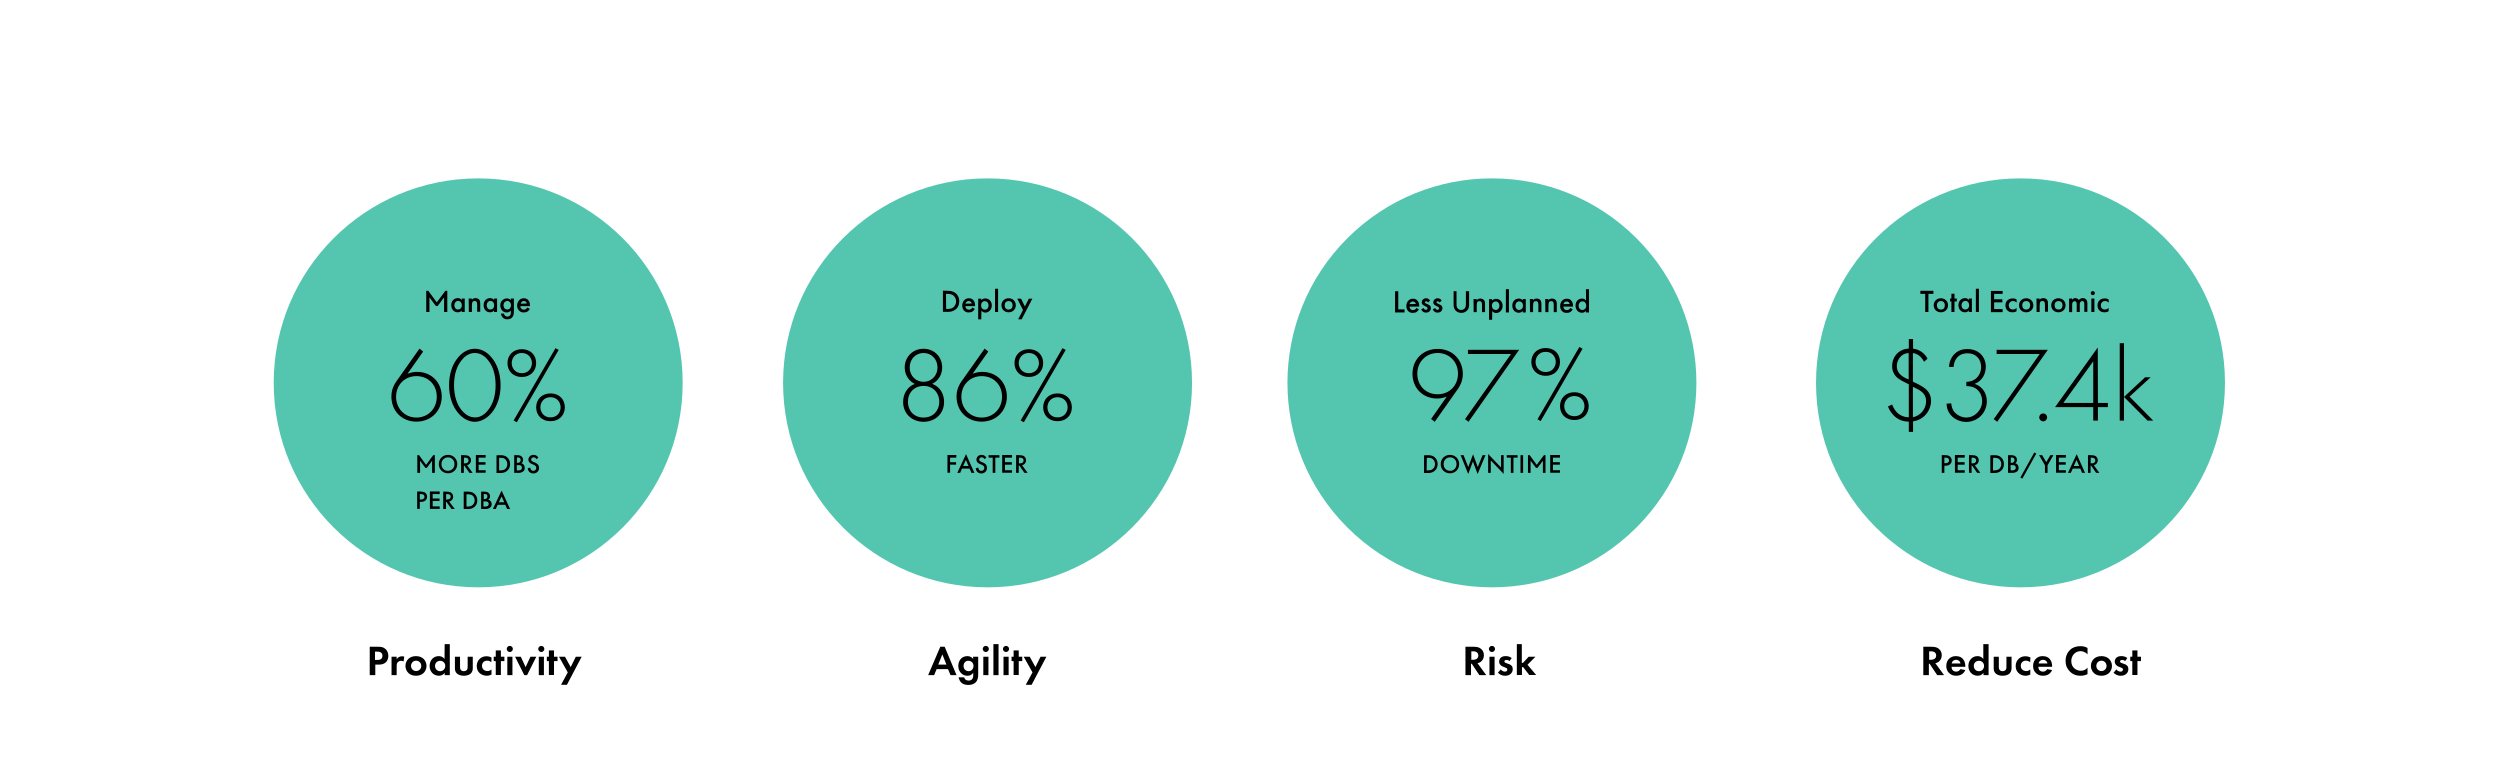
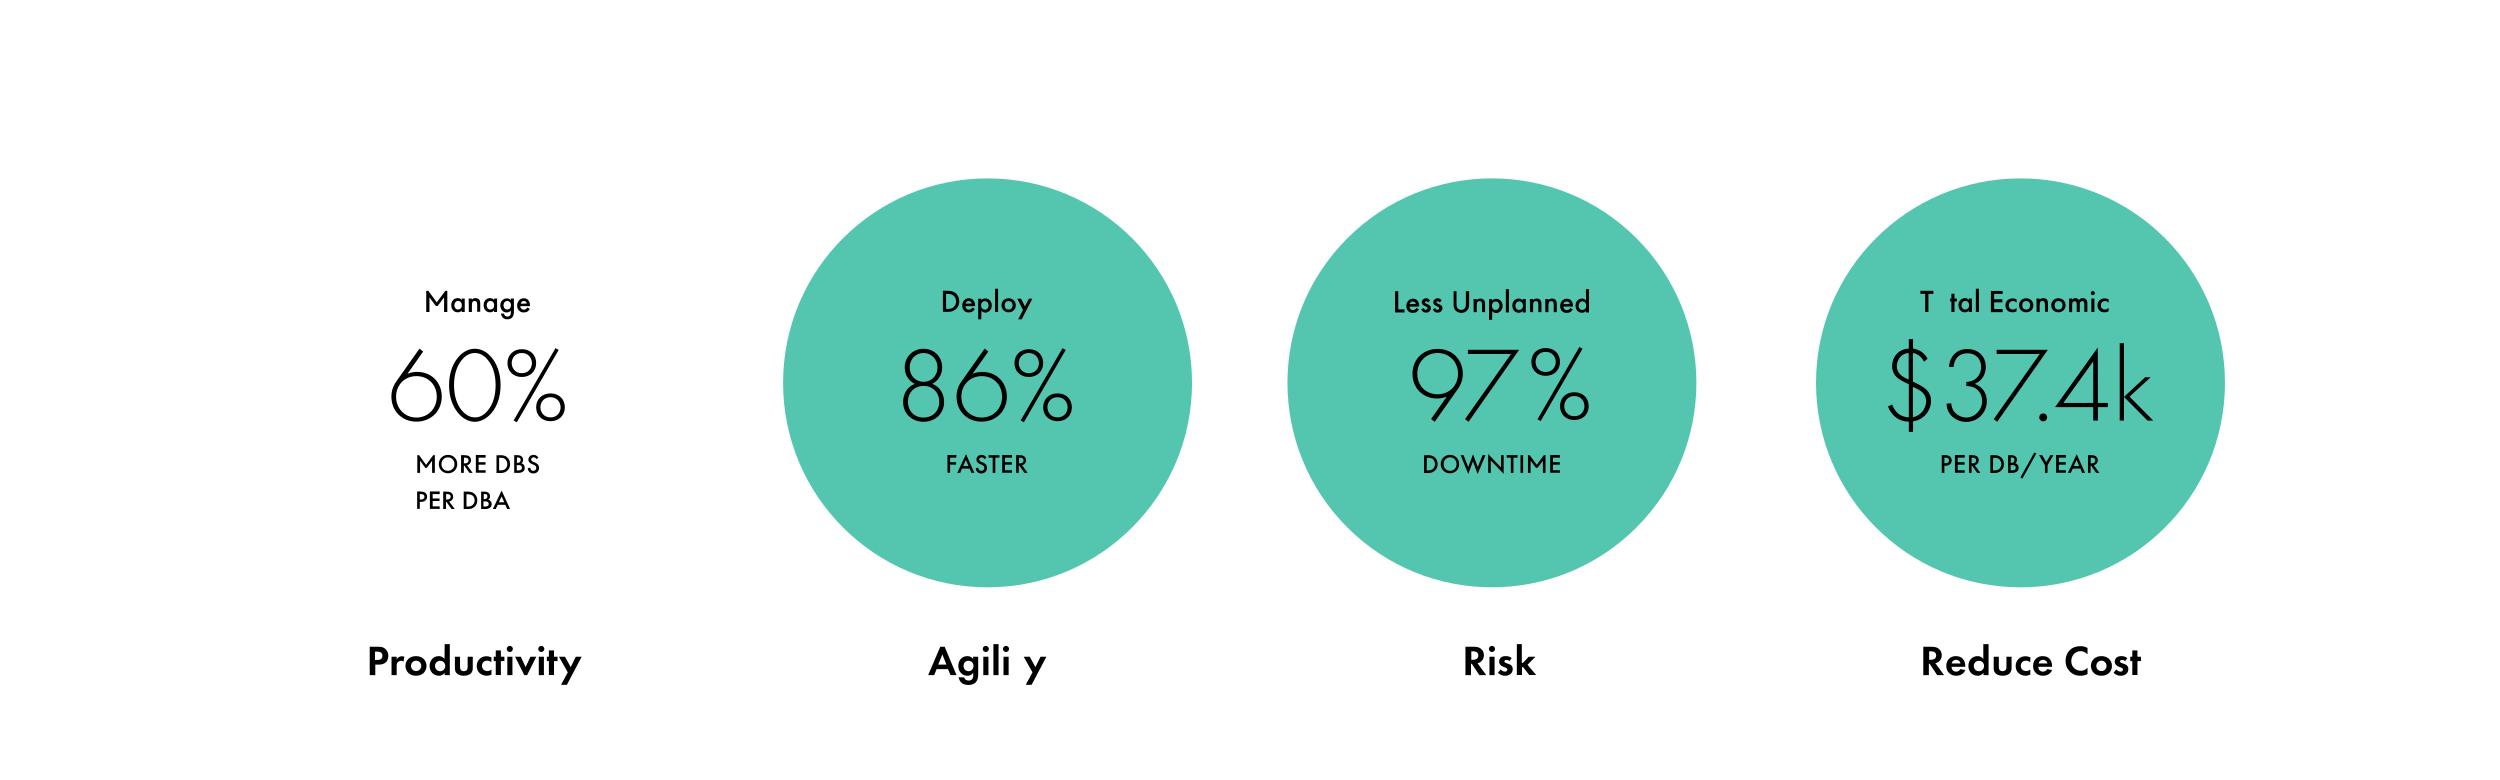
<svg xmlns="http://www.w3.org/2000/svg" width="1708" height="533" viewBox="0 0 1708 533" fill="none">
-   <path d="M326.7 401.268C403.854 401.268 466.4 338.722 466.4 261.568C466.4 184.414 403.854 121.868 326.7 121.868C249.546 121.868 187 184.414 187 261.568C187 338.722 249.546 401.268 326.7 401.268Z" fill="#54C6B0" />
  <path d="M674.7 401.268C751.854 401.268 814.4 338.722 814.4 261.568C814.4 184.414 751.854 121.868 674.7 121.868C597.546 121.868 535 184.414 535 261.568C535 338.722 597.546 401.268 674.7 401.268Z" fill="#54C6B0" />
  <path d="M1118.06 360.346C1172.62 305.79 1172.62 217.338 1118.06 162.782C1063.51 108.226 975.056 108.226 920.5 162.782C865.944 217.338 865.944 305.79 920.5 360.346C975.056 414.901 1063.51 414.901 1118.06 360.346Z" fill="#54C6B0" />
  <path d="M1380.4 401.268C1457.55 401.268 1520.1 338.722 1520.1 261.568C1520.1 184.414 1457.55 121.868 1380.4 121.868C1303.25 121.868 1240.7 184.414 1240.7 261.568C1240.7 338.722 1303.25 401.268 1380.4 401.268Z" fill="#54C6B0" />
  <path d="M291.2 198.668H292.6L298.4 206.568L304.3 198.668H305.6V213.168H303.4V203.168L299 209.068H297.8L293.4 203.168V213.168H291.2V198.668Z" fill="black" />
  <path d="M315.4 203.968H317.5V213.168H315.4V212.168C314.5 213.268 313.3 213.368 312.7 213.368C309.9 213.368 308.3 211.068 308.3 208.468C308.3 205.468 310.3 203.668 312.8 203.668C313.5 203.668 314.7 203.868 315.5 204.968V203.968H315.4ZM310.4 208.568C310.4 210.168 311.4 211.468 312.9 211.468C314.3 211.468 315.5 210.468 315.5 208.568C315.5 206.568 314.3 205.568 312.9 205.568C311.4 205.668 310.4 206.968 310.4 208.568Z" fill="black" />
  <path d="M320.2 203.968H322.3V204.768C323.2 203.768 324.3 203.668 324.8 203.668C326.5 203.668 327.2 204.468 327.5 204.868C327.9 205.368 328.1 205.968 328.1 207.368V212.968H326V208.068C326 205.768 325.1 205.668 324.3 205.668C323.3 205.668 322.4 205.768 322.4 208.768V213.168H320.3L320.2 203.968Z" fill="black" />
  <path d="M337.5 203.968H339.6V213.168H337.5V212.168C336.6 213.268 335.4 213.368 334.8 213.368C332 213.368 330.4 211.068 330.4 208.468C330.4 205.468 332.4 203.668 334.9 203.668C335.6 203.668 336.8 203.868 337.6 204.968V203.968H337.5ZM332.5 208.568C332.5 210.168 333.5 211.468 335 211.468C336.4 211.468 337.6 210.468 337.6 208.568C337.6 206.568 336.4 205.568 335 205.568C333.5 205.668 332.5 206.968 332.5 208.568Z" fill="black" />
  <path d="M349 203.968H351.1V212.368C351.1 214.568 350.9 216.068 349.6 217.168C349 217.668 348.1 218.168 346.6 218.168C345.5 218.168 344.5 217.868 343.6 217.068C342.9 216.368 342.4 215.368 342.2 214.268H344.3C344.4 214.768 344.7 215.368 345 215.668C345.3 215.968 345.8 216.268 346.6 216.268C347.5 216.268 348 215.968 348.3 215.668C349 214.968 349 214.068 349 213.368V212.168C348 213.368 346.8 213.468 346.2 213.468C345 213.468 344.1 213.168 343.2 212.268C342.4 211.368 341.8 210.168 341.8 208.668C341.8 206.968 342.4 205.868 343.2 205.168C344.1 204.268 345.2 203.868 346.3 203.868C347.2 203.868 348.2 204.168 349 205.068V203.968ZM344.9 206.268C344.4 206.768 344 207.568 344 208.568C344 209.468 344.4 210.368 344.9 210.868C345.3 211.168 345.9 211.468 346.5 211.468C347.2 211.468 347.8 211.268 348.3 210.768C348.9 210.068 349.1 209.268 349.1 208.568C349.1 207.568 348.8 206.768 348.2 206.268C347.7 205.768 347.1 205.568 346.5 205.568C346 205.668 345.4 205.868 344.9 206.268Z" fill="black" />
  <path d="M362 211.068C361.6 211.768 361 212.368 360.5 212.768C359.8 213.268 358.8 213.468 357.8 213.468C356.6 213.468 355.6 213.168 354.7 212.268C353.8 211.368 353.3 210.168 353.3 208.768C353.3 207.368 353.8 205.968 354.8 204.968C355.6 204.168 356.6 203.768 357.9 203.768C359.4 203.768 360.3 204.368 360.8 204.968C362 206.168 362.1 207.868 362.1 208.868V209.168H355.5C355.5 209.868 355.8 210.568 356.3 210.968C356.8 211.468 357.4 211.568 357.9 211.568C358.5 211.568 358.9 211.468 359.4 211.068C359.8 210.768 360 210.368 360.3 210.068L362 211.068ZM359.9 207.368C359.8 206.868 359.6 206.468 359.3 206.168C359 205.868 358.6 205.668 357.9 205.668C357.2 205.668 356.7 205.968 356.4 206.268C356.1 206.568 355.9 206.968 355.8 207.468L359.9 207.368Z" fill="black" />
  <path d="M258.2 441.868C260.4 441.868 261.9 442.068 263.3 443.368C264.9 444.768 265.3 446.668 265.3 448.068C265.3 448.868 265.2 450.868 263.7 452.368C262.6 453.468 261 454.068 258.8 454.068H256.4V461.268H252.6V441.868H258.2ZM256.3 450.868H257.8C258.5 450.868 259.4 450.868 260.3 450.268C261 449.768 261.3 448.868 261.3 447.968C261.3 446.868 260.8 446.168 260.2 445.768C259.4 445.268 258.4 445.168 257.5 445.168H256.2V450.868H256.3Z" fill="black" />
  <path d="M267.5 448.668H271V450.568C271.5 449.468 272.3 448.968 272.6 448.868C273.1 448.568 273.8 448.368 274.7 448.368C275.3 448.368 275.8 448.468 276.2 448.668L275.7 451.968C275.2 451.668 274.8 451.468 274.1 451.468C273.4 451.468 272.5 451.668 271.7 452.468C271 453.268 271 454.368 271 455.268V461.268H267.5V448.668Z" fill="black" />
  <path d="M289.3 450.068C290.5 451.168 291.4 452.968 291.4 454.968C291.4 456.968 290.5 458.768 289.3 459.868C288.2 460.868 286.6 461.668 284.2 461.668C281.8 461.668 280.2 460.868 279.1 459.868C277.9 458.768 277 456.968 277 454.968C277 452.868 277.9 451.168 279.1 450.068C280.2 449.068 281.8 448.268 284.2 448.268C286.6 448.268 288.2 449.068 289.3 450.068ZM287.8 454.968C287.8 452.968 286.3 451.368 284.3 451.368C282.3 451.368 280.8 452.968 280.8 454.968C280.8 456.868 282.3 458.468 284.3 458.468C286.3 458.468 287.8 456.868 287.8 454.968Z" fill="black" />
  <path d="M303.8 440.068H307.3V461.268H303.8V459.668C302.5 461.468 300.8 461.668 299.9 461.668C296 461.668 293.5 458.668 293.5 454.968C293.5 451.268 296 448.268 299.7 448.268C300.7 448.268 302.5 448.468 303.7 450.268L303.8 440.068ZM297.2 454.968C297.2 456.968 298.7 458.568 300.7 458.568C302.7 458.568 304.2 456.968 304.2 454.968C304.2 452.968 302.7 451.468 300.7 451.468C298.7 451.468 297.2 452.968 297.2 454.968Z" fill="black" />
  <path d="M314.3 448.668V455.768C314.3 456.468 314.4 457.368 315.1 457.968C315.5 458.368 316.2 458.568 316.9 458.568C317.6 458.568 318.3 458.268 318.7 457.968C319.4 457.368 319.5 456.468 319.5 455.768V448.668H323V456.368C323 457.468 322.9 458.968 321.5 460.268C320.3 461.268 318.5 461.668 316.9 461.668C315.3 461.668 313.5 461.268 312.3 460.268C310.9 459.068 310.8 457.568 310.8 456.368V448.668H314.3Z" fill="black" />
  <path d="M335.7 452.468C334.9 451.768 334 451.368 332.8 451.368C330.4 451.368 329.3 453.068 329.3 454.868C329.3 456.968 330.8 458.468 333 458.468C333.8 458.468 334.8 458.268 335.8 457.368V460.868C335.1 461.168 334 461.668 332.6 461.668C330.6 461.668 328.9 460.868 327.7 459.868C326.7 458.968 325.7 457.368 325.7 455.068C325.7 452.868 326.6 451.068 327.9 449.968C329.4 448.568 331.2 448.368 332.4 448.368C333.7 448.368 334.8 448.668 335.8 449.168L335.7 452.468Z" fill="black" />
  <path d="M342.2 451.668V461.168H338.7V451.668H337.3V448.668H338.7V444.368H342.2V448.668H344.6V451.668H342.2Z" fill="black" />
  <path d="M348.3 441.268C349.5 441.268 350.4 442.268 350.4 443.368C350.4 444.468 349.4 445.468 348.3 445.468C347.2 445.468 346.2 444.468 346.2 443.368C346.2 442.268 347.1 441.268 348.3 441.268ZM350.1 448.668V461.268H346.6V448.668H350.1Z" fill="black" />
  <path d="M355.8 448.668L359.1 455.768L362.4 448.668H366.4L360.1 461.268H358.2L351.9 448.668H355.8Z" fill="black" />
  <path d="M369.8 441.268C371 441.268 371.9 442.268 371.9 443.368C371.9 444.468 370.9 445.468 369.8 445.468C368.7 445.468 367.7 444.468 367.7 443.368C367.7 442.268 368.7 441.268 369.8 441.268ZM371.6 448.668V461.268H368.1V448.668H371.6Z" fill="black" />
  <path d="M378.5 451.668V461.168H375V451.668H373.6V448.668H375V444.368H378.5V448.668H380.9V451.668H378.5Z" fill="black" />
  <path d="M387.9 459.368L381.9 448.668H386L389.9 455.768L393.4 448.668H397.4L387.3 467.868H383.3L387.9 459.368Z" fill="black" />
  <path d="M647.7 457.168H639.9L638.2 461.268H634.1L642.4 441.868H645.4L653.5 461.268H649.4L647.7 457.168ZM646.6 454.068L643.8 447.068L641 454.068H646.6Z" fill="black" />
  <path d="M664.8 448.668H668.3V460.668C668.3 462.568 668.1 464.568 666.6 466.168C665.7 467.068 664.2 467.968 661.6 467.968C659.2 467.968 657.7 467.268 656.9 466.468C655.9 465.668 655.2 464.168 654.9 462.768H658.7C658.9 463.368 659.2 463.968 659.6 464.268C660.3 464.868 661.3 464.968 661.8 464.968C662.8 464.968 663.5 464.668 664 464.168C664.8 463.368 664.9 462.368 664.9 461.368V459.568C663.7 461.468 662 461.668 661 461.668C659.3 461.668 657.9 461.168 656.7 459.968C655.8 459.068 654.7 457.468 654.7 454.968C654.7 452.968 655.4 451.168 656.6 449.968C657.7 448.868 659.2 448.268 660.9 448.268C663.2 448.268 664.4 449.568 664.9 450.268L664.8 448.668ZM659.4 452.268C658.8 452.768 658.3 453.668 658.3 454.968C658.3 456.068 658.7 456.868 659.2 457.468C660 458.268 660.9 458.568 661.7 458.568C662.6 458.568 663.4 458.268 664 457.668C664.7 456.968 665.1 455.968 665.1 454.968C665.1 453.768 664.6 452.968 664.1 452.468C663.4 451.768 662.6 451.468 661.6 451.468C660.6 451.368 659.8 451.868 659.4 452.268Z" fill="black" />
  <path d="M673.5 441.268C674.7 441.268 675.6 442.268 675.6 443.368C675.6 444.468 674.6 445.468 673.5 445.468C672.4 445.468 671.4 444.468 671.4 443.368C671.4 442.268 672.3 441.268 673.5 441.268ZM675.3 448.668V461.268H671.8V448.668H675.3Z" fill="black" />
  <path d="M682.2 440.068V461.268H678.7V440.068H682.2Z" fill="black" />
  <path d="M687.3 441.268C688.5 441.268 689.4 442.268 689.4 443.368C689.4 444.468 688.4 445.468 687.3 445.468C686.2 445.468 685.2 444.468 685.2 443.368C685.2 442.268 686.2 441.268 687.3 441.268ZM689.1 448.668V461.268H685.6V448.668H689.1Z" fill="black" />
-   <path d="M696 451.668V461.168H692.5V451.668H691.1V448.668H692.5V444.368H696V448.668H698.4V451.668H696Z" fill="black" />
  <path d="M705.4 459.368L699.4 448.668H703.5L707.4 455.768L710.9 448.668H714.9L704.8 467.868H700.8L705.4 459.368Z" fill="black" />
  <path d="M1007 441.868C1009.7 441.868 1011 442.568 1011.9 443.368C1013.4 444.568 1013.8 446.268 1013.8 447.668C1013.8 449.568 1013 451.168 1011.5 452.268C1011 452.568 1010.3 452.968 1009.4 453.068L1015.4 461.268H1010.7L1005.5 453.468H1005V461.268H1001.2V441.868H1007ZM1005.2 450.768H1006.3C1007 450.768 1010 450.668 1010 447.868C1010 444.968 1007 444.968 1006.3 444.968H1005.2V450.768Z" fill="black" />
  <path d="M1019.3 441.268C1020.5 441.268 1021.4 442.268 1021.4 443.368C1021.4 444.468 1020.4 445.468 1019.3 445.468C1018.2 445.468 1017.2 444.468 1017.2 443.368C1017.2 442.268 1018.1 441.268 1019.3 441.268ZM1021.1 448.668V461.268H1017.6V448.668H1021.1Z" fill="black" />
  <path d="M1031.3 451.668C1030.5 450.868 1029.6 450.868 1029.2 450.868C1028.4 450.868 1027.8 451.268 1027.8 451.868C1027.8 452.168 1027.9 452.668 1028.9 452.968L1029.7 453.268C1030.7 453.568 1032.2 454.068 1032.9 455.068C1033.3 455.568 1033.5 456.368 1033.5 457.168C1033.5 458.268 1033.1 459.468 1032.1 460.368C1031.1 461.268 1029.9 461.668 1028.3 461.668C1025.7 461.668 1024.2 460.468 1023.4 459.568L1025.3 457.368C1026 458.168 1027 458.868 1028.1 458.868C1029.1 458.868 1029.8 458.368 1029.8 457.468C1029.8 456.668 1029.2 456.368 1028.7 456.168L1027.9 455.868C1027 455.568 1026 455.168 1025.2 454.368C1024.6 453.768 1024.2 452.968 1024.2 451.968C1024.2 450.768 1024.8 449.768 1025.5 449.168C1026.5 448.368 1027.8 448.268 1028.8 448.268C1029.7 448.268 1031.2 448.368 1032.8 449.568L1031.3 451.668Z" fill="black" />
  <path d="M1039.7 440.068V452.868H1040.5L1044.4 448.668H1049L1043.6 454.168L1049.5 461.168H1044.8L1040.6 455.768H1039.8V461.168H1036.3V440.068H1039.7Z" fill="black" />
  <path d="M1319.8 441.868C1322.5 441.868 1323.8 442.568 1324.7 443.368C1326.2 444.568 1326.6 446.268 1326.6 447.668C1326.6 449.568 1325.8 451.168 1324.3 452.268C1323.8 452.568 1323.1 452.968 1322.2 453.068L1328.2 461.268H1323.5L1318.3 453.468H1317.8V461.268H1314V441.868H1319.8ZM1318 450.768H1319.1C1319.8 450.768 1322.8 450.668 1322.8 447.868C1322.8 444.968 1319.8 444.968 1319.1 444.968H1318V450.768Z" fill="black" />
  <path d="M1342.7 457.768C1342.3 458.668 1340.9 461.668 1336.5 461.668C1334.5 461.668 1332.9 461.068 1331.7 459.868C1330.3 458.568 1329.7 456.968 1329.7 454.968C1329.7 452.468 1330.7 450.968 1331.6 450.068C1333.1 448.568 1334.8 448.268 1336.3 448.268C1338.9 448.268 1340.3 449.268 1341.2 450.368C1342.5 451.968 1342.7 453.968 1342.7 455.268V455.568H1333.3C1333.3 456.368 1333.5 457.168 1333.9 457.668C1334.3 458.168 1335.1 458.868 1336.4 458.868C1337.7 458.868 1338.7 458.268 1339.3 457.168L1342.7 457.768ZM1339.4 453.268C1339.1 451.568 1337.7 450.768 1336.4 450.768C1335.1 450.768 1333.7 451.568 1333.4 453.268H1339.4Z" fill="black" />
  <path d="M1355.1 440.068H1358.6V461.268H1355.1V459.668C1353.8 461.468 1352.1 461.668 1351.2 461.668C1347.3 461.668 1344.8 458.668 1344.8 454.968C1344.8 451.268 1347.3 448.268 1351 448.268C1352 448.268 1353.8 448.468 1355 450.268V440.068H1355.1ZM1348.5 454.968C1348.5 456.968 1349.9 458.568 1352 458.568C1354.1 458.568 1355.5 456.968 1355.5 454.968C1355.5 452.968 1354.1 451.468 1352 451.468C1349.9 451.468 1348.5 452.968 1348.5 454.968Z" fill="black" />
  <path d="M1365.6 448.668V455.768C1365.6 456.468 1365.7 457.368 1366.4 457.968C1366.8 458.368 1367.5 458.568 1368.2 458.568C1368.9 458.568 1369.6 458.268 1370 457.968C1370.7 457.368 1370.8 456.468 1370.8 455.768V448.668H1374.3V456.368C1374.3 457.468 1374.1 458.968 1372.8 460.268C1371.6 461.268 1369.8 461.668 1368.2 461.668C1366.6 461.668 1364.8 461.268 1363.6 460.268C1362.2 459.068 1362.1 457.568 1362.1 456.368V448.668H1365.6Z" fill="black" />
  <path d="M1387 452.468C1386.2 451.768 1385.3 451.368 1384.1 451.368C1381.8 451.368 1380.6 453.068 1380.6 454.868C1380.6 456.968 1382.1 458.468 1384.3 458.468C1385.1 458.468 1386.1 458.268 1387.1 457.368V460.868C1386.4 461.168 1385.3 461.668 1383.9 461.668C1381.9 461.668 1380.2 460.868 1379.1 459.868C1378.1 458.968 1377.1 457.368 1377.1 455.068C1377.1 452.868 1378 451.068 1379.3 449.968C1380.8 448.568 1382.6 448.368 1383.8 448.368C1385.1 448.368 1386.2 448.668 1387.2 449.168L1387 452.468Z" fill="black" />
  <path d="M1402 457.768C1401.6 458.668 1400.2 461.668 1395.8 461.668C1393.8 461.668 1392.2 461.068 1391 459.868C1389.6 458.568 1389 456.968 1389 454.968C1389 452.468 1390 450.968 1390.9 450.068C1392.4 448.568 1394.1 448.268 1395.6 448.268C1398.2 448.268 1399.6 449.268 1400.5 450.368C1401.8 451.968 1402 453.968 1402 455.268V455.568H1392.6C1392.6 456.368 1392.8 457.168 1393.2 457.668C1393.6 458.168 1394.4 458.868 1395.7 458.868C1397 458.868 1398 458.268 1398.6 457.168L1402 457.768ZM1398.8 453.268C1398.5 451.568 1397.1 450.768 1395.8 450.768C1394.5 450.768 1393.1 451.568 1392.8 453.268H1398.8Z" fill="black" />
  <path d="M1426.2 460.568C1425 461.168 1423.5 461.668 1421.4 461.668C1418 461.668 1415.9 460.468 1414.3 458.968C1412.1 456.768 1411.2 454.368 1411.2 451.568C1411.2 448.068 1412.6 445.568 1414.3 443.968C1416.2 442.168 1418.6 441.468 1421.4 441.468C1422.8 441.468 1424.4 441.668 1426.2 442.668V447.068C1424.4 445.068 1422.2 444.868 1421.5 444.868C1417.6 444.868 1415.1 448.068 1415.1 451.668C1415.1 455.968 1418.4 458.268 1421.7 458.268C1423.5 458.268 1425.1 457.468 1426.2 456.168V460.568Z" fill="black" />
  <path d="M1440.8 450.068C1442 451.168 1442.9 452.968 1442.9 454.968C1442.9 456.968 1442 458.768 1440.8 459.868C1439.7 460.868 1438.1 461.668 1435.7 461.668C1433.3 461.668 1431.7 460.868 1430.6 459.868C1429.4 458.768 1428.5 456.968 1428.5 454.968C1428.5 452.868 1429.4 451.168 1430.6 450.068C1431.7 449.068 1433.3 448.268 1435.7 448.268C1438.1 448.268 1439.7 449.068 1440.8 450.068ZM1439.2 454.968C1439.2 452.968 1437.7 451.368 1435.7 451.368C1433.7 451.368 1432.2 452.968 1432.2 454.968C1432.2 456.868 1433.7 458.468 1435.7 458.468C1437.7 458.468 1439.2 456.868 1439.2 454.968Z" fill="black" />
  <path d="M1451.9 451.668C1451.1 450.868 1450.2 450.868 1449.8 450.868C1449 450.868 1448.4 451.268 1448.4 451.868C1448.4 452.168 1448.5 452.668 1449.5 452.968L1450.3 453.268C1451.3 453.568 1452.8 454.068 1453.5 455.068C1453.9 455.568 1454.1 456.368 1454.1 457.168C1454.1 458.268 1453.7 459.468 1452.7 460.368C1451.7 461.268 1450.5 461.668 1448.9 461.668C1446.3 461.668 1444.8 460.468 1444 459.568L1445.9 457.368C1446.6 458.168 1447.6 458.868 1448.7 458.868C1449.7 458.868 1450.4 458.368 1450.4 457.468C1450.4 456.668 1449.8 456.368 1449.3 456.168L1448.5 455.868C1447.6 455.568 1446.6 455.168 1445.8 454.368C1445.2 453.768 1444.8 452.968 1444.8 451.968C1444.8 450.768 1445.4 449.768 1446.1 449.168C1447.1 448.368 1448.4 448.268 1449.4 448.268C1450.3 448.268 1451.8 448.368 1453.4 449.568L1451.9 451.668Z" fill="black" />
  <path d="M1460.3 451.668V461.168H1456.8V451.668H1455.4V448.668H1456.8V444.368H1460.3V448.668H1462.7V451.668H1460.3Z" fill="black" />
  <path d="M285.1 310.968H286.3L291.1 317.568L296 310.968H297.1V323.068H295.2V314.768L291.6 319.668H290.6L287 314.768V323.068H285.1V310.968Z" fill="black" />
  <path d="M312.4 317.068C312.4 320.668 309.7 323.368 306.1 323.368C302.5 323.368 299.8 320.668 299.8 317.068C299.8 313.468 302.5 310.768 306.1 310.768C309.7 310.768 312.4 313.468 312.4 317.068ZM310.5 317.068C310.5 314.368 308.6 312.468 306.1 312.468C303.6 312.468 301.6 314.368 301.6 317.068C301.6 319.768 303.5 321.668 306.1 321.668C308.7 321.568 310.5 319.668 310.5 317.068Z" fill="black" />
  <path d="M317.2 310.968C318.7 310.968 319.6 311.168 320.4 311.668C321.7 312.568 321.8 313.968 321.8 314.468C321.8 316.168 320.7 317.468 319.1 317.868L322.9 323.068H320.7L317.2 318.068H316.9V323.068H315V310.968H317.2ZM316.9 316.568H317.5C318 316.568 320.1 316.568 320.1 314.568C320.1 312.868 318.5 312.668 317.6 312.668H317L316.9 316.568Z" fill="black" />
  <path d="M331.8 312.668H327V315.768H331.7V317.468H327V321.268H331.8V322.968H325.1V310.868H331.8V312.668Z" fill="black" />
  <path d="M341.7 310.968C343.4 310.968 344.9 311.168 346.2 312.168C347.7 313.268 348.5 315.068 348.5 317.068C348.5 319.068 347.7 320.868 346.1 321.968C344.7 322.968 343.4 323.168 341.7 323.168H339.2V311.068L341.7 310.968ZM341 321.368H341.8C342.7 321.368 344 321.268 345 320.568C345.8 319.968 346.6 318.768 346.6 317.068C346.6 315.468 345.8 314.268 345 313.568C344 312.768 342.7 312.768 341.8 312.768H341V321.368Z" fill="black" />
  <path d="M353.1 310.968C354.7 310.968 355.6 311.168 356.4 311.868C357 312.468 357.4 313.268 357.4 314.268C357.4 314.768 357.3 315.268 357 315.668C356.7 316.168 356.4 316.368 356.1 316.468C356.3 316.468 357.1 316.668 357.7 317.368C358.3 318.068 358.5 318.868 358.5 319.668C358.5 320.568 358.3 321.268 357.7 321.868C356.7 322.868 355.2 323.068 354.3 323.068H351.3V310.968H353.1ZM353.1 316.168H353.7C354.2 316.168 354.8 316.168 355.2 315.668C355.6 315.268 355.7 314.668 355.7 314.268C355.7 313.868 355.7 313.468 355.3 313.068C354.9 312.668 354.4 312.568 353.8 312.568H353.2L353.1 316.168ZM353.1 321.368H354.2C354.7 321.368 355.6 321.268 356 320.868C356.4 320.568 356.6 320.068 356.6 319.568C356.6 319.068 356.4 318.568 356.1 318.268C355.6 317.768 354.9 317.768 354.2 317.768H353L353.1 321.368Z" fill="black" />
  <path d="M366.4 313.668C366.3 313.368 366.1 313.168 365.9 312.868C365.5 312.568 365.1 312.468 364.6 312.468C363.5 312.468 362.9 313.168 362.9 313.968C362.9 314.368 363 314.968 364.2 315.468L365.4 315.968C367.6 316.868 368.3 318.168 368.3 319.568C368.3 321.868 366.7 323.468 364.4 323.468C363 323.468 362.2 322.968 361.5 322.268C360.9 321.568 360.6 320.768 360.5 319.868L362.3 319.468C362.3 320.068 362.5 320.668 362.8 320.968C363.1 321.368 363.7 321.668 364.4 321.668C365.5 321.668 366.4 320.868 366.4 319.668C366.4 318.468 365.5 317.968 364.7 317.568L363.5 317.068C362.5 316.668 361 315.868 361 313.968C361 312.368 362.3 310.768 364.5 310.768C365.8 310.768 366.5 311.268 366.9 311.568C367.2 311.868 367.6 312.268 367.8 312.768L366.4 313.668Z" fill="black" />
  <path d="M653.3 312.668H649.1V315.768H653.2V317.468H649.1V322.968H647.3V310.868H653.4L653.3 312.668Z" fill="black" />
  <path d="M662.4 320.168H657.2L656 323.068H654L660 310.268L665.7 323.068H663.7L662.4 320.168ZM661.7 318.368L659.9 314.268L658 318.368H661.7Z" fill="black" />
  <path d="M672.5 313.668C672.4 313.368 672.2 313.168 672 312.868C671.6 312.568 671.2 312.468 670.7 312.468C669.6 312.468 669 313.168 669 313.968C669 314.368 669.1 314.968 670.3 315.468L671.5 315.968C673.7 316.868 674.3 318.168 674.3 319.568C674.3 321.868 672.7 323.468 670.4 323.468C669 323.468 668.2 322.968 667.6 322.268C666.9 321.568 666.7 320.768 666.6 319.868L668.4 319.468C668.4 320.068 668.6 320.668 668.9 320.968C669.2 321.368 669.7 321.668 670.5 321.668C671.6 321.668 672.5 320.868 672.5 319.668C672.5 318.468 671.6 317.968 670.8 317.568L669.6 317.068C668.6 316.668 667.1 315.868 667.1 313.968C667.1 312.368 668.4 310.768 670.6 310.768C671.9 310.768 672.6 311.268 673 311.568C673.3 311.868 673.7 312.268 673.9 312.768L672.5 313.668Z" fill="black" />
  <path d="M680 312.668V323.068H678.2V312.668H675.4V310.968H682.8V312.668H680Z" fill="black" />
  <path d="M691.4 312.668H686.6V315.768H691.3V317.468H686.6V321.268H691.4V322.968H684.7V310.868H691.4V312.668Z" fill="black" />
  <path d="M696.4 310.968C697.9 310.968 698.8 311.168 699.6 311.668C700.9 312.568 701 313.968 701 314.468C701 316.168 699.9 317.468 698.3 317.868L702.1 323.068H699.9L696.4 318.068H696V323.068H694.2V310.968H696.4ZM696.1 316.568H696.7C697.2 316.568 699.3 316.568 699.3 314.568C699.3 312.868 697.7 312.668 696.8 312.668H696.2L696.1 316.568Z" fill="black" />
  <path d="M975.4 310.968C977.1 310.968 978.6 311.168 979.9 312.168C981.4 313.268 982.2 315.068 982.2 317.068C982.2 319.068 981.4 320.868 979.8 321.968C978.4 322.968 977.1 323.168 975.4 323.168H972.9V311.068L975.4 310.968ZM974.7 321.368H975.5C976.4 321.368 977.7 321.268 978.7 320.568C979.5 319.968 980.4 318.768 980.4 317.068C980.4 315.468 979.6 314.268 978.8 313.568C977.7 312.768 976.5 312.768 975.6 312.768H974.8L974.7 321.368Z" fill="black" />
  <path d="M996.9 317.068C996.9 320.668 994.2 323.368 990.6 323.368C987 323.368 984.3 320.668 984.3 317.068C984.3 313.468 987 310.768 990.6 310.768C994.2 310.768 996.9 313.468 996.9 317.068ZM995.1 317.068C995.1 314.368 993.3 312.468 990.7 312.468C988.1 312.468 986.3 314.368 986.3 317.068C986.3 319.768 988.1 321.668 990.7 321.668C993.3 321.668 995.1 319.668 995.1 317.068Z" fill="black" />
  <path d="M999.9 310.968L1003.1 319.068L1006.4 310.368L1009.6 319.068L1012.9 310.968H1014.9L1009.5 323.868L1006.3 315.268L1003.1 323.868L997.9 310.968H999.9Z" fill="black" />
  <path d="M1016.7 323.068V310.168L1025.5 319.368V310.968H1027.3V323.768L1018.5 314.568V323.068H1016.7Z" fill="black" />
  <path d="M1034 312.668V323.068H1032.2V312.668H1029.4V310.968H1036.8V312.668H1034Z" fill="black" />
  <path d="M1040.6 310.968V323.068H1038.8V310.968H1040.6Z" fill="black" />
  <path d="M1043.9 310.968H1045.1L1049.9 317.568L1054.8 310.968H1055.9V323.068H1054.1V314.768L1050.4 319.668H1049.4L1045.7 314.768V323.068H1043.9V310.968Z" fill="black" />
  <path d="M1065.8 312.668H1061V315.768H1065.7V317.468H1061V321.268H1065.8V322.968H1059.1V310.868H1065.8V312.668Z" fill="black" />
  <path d="M1329.2 310.968C1329.9 310.968 1331 311.068 1331.9 311.668C1332.9 312.368 1333.4 313.468 1333.4 314.568C1333.4 315.268 1333.2 316.368 1332.2 317.268C1331.2 318.068 1330.1 318.168 1329.2 318.168H1328.4V323.068H1326.6V310.968H1329.2ZM1328.4 316.468H1329.2C1330.8 316.468 1331.6 315.668 1331.6 314.568C1331.6 313.868 1331.3 312.668 1329.2 312.668H1328.4V316.468Z" fill="black" />
  <path d="M1342.3 312.668H1337.5V315.768H1342.2V317.468H1337.5V321.268H1342.3V322.968H1335.6V310.868H1342.3V312.668Z" fill="black" />
  <path d="M1347.3 310.968C1348.8 310.968 1349.7 311.168 1350.5 311.668C1351.8 312.568 1351.9 313.968 1351.9 314.468C1351.9 316.168 1350.8 317.468 1349.2 317.868L1353 323.068H1350.8L1347.3 318.068H1347V323.068H1345.2V310.968H1347.3ZM1346.9 316.568H1347.5C1348 316.568 1350.1 316.568 1350.1 314.568C1350.1 312.868 1348.5 312.668 1347.6 312.668H1347L1346.9 316.568Z" fill="black" />
  <path d="M1362.3 310.968C1364 310.968 1365.5 311.168 1366.8 312.168C1368.3 313.268 1369.1 315.068 1369.1 317.068C1369.1 319.068 1368.3 320.868 1366.7 321.968C1365.3 322.968 1364 323.168 1362.3 323.168H1359.8V311.068L1362.3 310.968ZM1361.6 321.368H1362.4C1363.3 321.368 1364.6 321.268 1365.6 320.568C1366.4 319.968 1367.3 318.768 1367.3 317.068C1367.3 315.468 1366.5 314.268 1365.7 313.568C1364.6 312.768 1363.4 312.768 1362.5 312.768H1361.7L1361.6 321.368Z" fill="black" />
  <path d="M1373.7 310.968C1375.3 310.968 1376.2 311.168 1377 311.868C1377.7 312.468 1378 313.268 1378 314.268C1378 314.768 1377.9 315.268 1377.6 315.668C1377.3 316.168 1377 316.368 1376.7 316.468C1376.9 316.468 1377.7 316.668 1378.3 317.368C1379 318.068 1379.1 318.868 1379.1 319.668C1379.1 320.568 1378.9 321.268 1378.3 321.868C1377.3 322.868 1375.8 323.068 1374.9 323.068H1371.9V310.968H1373.7ZM1373.7 316.168H1374.3C1374.7 316.168 1375.4 316.168 1375.8 315.668C1376.2 315.268 1376.3 314.668 1376.3 314.268C1376.3 313.868 1376.2 313.468 1375.9 313.068C1375.5 312.668 1375 312.568 1374.4 312.568H1373.8L1373.7 316.168ZM1373.7 321.368H1374.8C1375.3 321.368 1376.2 321.268 1376.6 320.868C1377 320.568 1377.2 320.068 1377.2 319.568C1377.2 319.068 1377 318.568 1376.7 318.268C1376.2 317.768 1375.5 317.768 1374.8 317.768H1373.6L1373.7 321.368Z" fill="black" />
  <path d="M1389.8 309.168L1391.2 309.868L1381.7 326.968L1380.3 326.268L1389.8 309.168Z" fill="black" />
  <path d="M1397.1 317.868L1393.1 310.968H1395.2L1398 315.768L1400.8 310.968H1402.9L1398.9 317.868V323.068H1397.1V317.868Z" fill="black" />
  <path d="M1411.4 312.668H1406.6V315.768H1411.3V317.468H1406.6V321.268H1411.4V322.968H1404.7V310.868H1411.4V312.668Z" fill="black" />
  <path d="M1421.3 320.168H1416.1L1414.8 323.068H1412.8L1418.8 310.268L1424.5 323.068H1422.5L1421.3 320.168ZM1420.5 318.368L1418.7 314.268L1416.8 318.368H1420.5Z" fill="black" />
  <path d="M1428.6 310.968C1430.1 310.968 1431 311.168 1431.8 311.668C1433.1 312.568 1433.2 313.968 1433.2 314.468C1433.2 316.168 1432.1 317.468 1430.5 317.868L1434.3 323.068H1432.1L1428.6 318.068H1428.3V323.068H1426.5V310.968H1428.6ZM1428.3 316.568H1428.9C1429.4 316.568 1431.5 316.568 1431.5 314.568C1431.5 312.868 1429.9 312.668 1429 312.668H1428.4L1428.3 316.568Z" fill="black" />
  <path d="M647.2 198.668C649.2 198.668 651 198.868 652.6 200.068C654.4 201.368 655.4 203.468 655.4 205.868C655.4 208.268 654.4 210.368 652.5 211.668C650.8 212.868 649.2 213.068 647.2 213.068H644.2V198.568L647.2 198.668ZM646.4 211.068H647.4C648.5 211.068 650 210.968 651.2 210.068C652.2 209.268 653.2 207.868 653.2 205.968C653.2 204.068 652.3 202.568 651.2 201.768C649.9 200.868 648.4 200.768 647.3 200.768H646.3L646.4 211.068Z" fill="black" />
  <path d="M666 211.068C665.6 211.768 665 212.368 664.5 212.768C663.8 213.268 662.8 213.468 661.8 213.468C660.6 213.468 659.6 213.168 658.7 212.268C657.8 211.368 657.4 210.168 657.4 208.768C657.4 207.368 657.9 205.968 658.9 204.968C659.7 204.168 660.7 203.768 662 203.768C663.5 203.768 664.4 204.368 664.9 204.968C666.1 206.168 666.2 207.868 666.2 208.868V209.168H659.6C659.6 209.868 659.9 210.568 660.4 210.968C660.9 211.468 661.5 211.568 662 211.568C662.6 211.568 663 211.468 663.5 211.068C663.9 210.768 664.2 210.368 664.3 210.068L666 211.068ZM663.9 207.368C663.8 206.868 663.6 206.468 663.2 206.168C662.9 205.868 662.5 205.668 661.8 205.668C661.1 205.668 660.6 205.968 660.3 206.268C660 206.568 659.8 206.968 659.6 207.468L663.9 207.368Z" fill="black" />
  <path d="M670.4 218.168H668.3V204.068H670.4V205.068C671.2 204.168 672.2 203.868 673.1 203.868C675.5 203.868 677.6 205.668 677.6 208.668C677.6 211.768 675.3 213.568 673.2 213.568C672.7 213.568 671.4 213.368 670.5 212.268L670.4 218.168ZM670.3 208.668C670.3 210.568 671.5 211.568 672.9 211.568C674.4 211.568 675.4 210.268 675.4 208.668C675.4 207.068 674.4 205.768 672.9 205.768C671.5 205.668 670.3 206.668 670.3 208.668Z" fill="black" />
  <path d="M681.9 197.268V213.168H679.8V197.268H681.9Z" fill="black" />
  <path d="M694 208.568C694 211.368 691.9 213.368 689.1 213.368C686.3 213.368 684.2 211.368 684.2 208.568C684.2 205.768 686.3 203.768 689.1 203.768C691.9 203.768 694 205.768 694 208.568ZM691.8 208.568C691.8 206.468 690.4 205.668 689.1 205.668C687.8 205.668 686.4 206.468 686.4 208.568C686.4 210.368 687.4 211.468 689.1 211.468C690.8 211.468 691.8 210.368 691.8 208.568Z" fill="black" />
  <path d="M698.9 211.768L695 204.068H697.6L700.2 209.368L702.9 204.068H705.3L698 218.168H695.6L698.9 211.768Z" fill="black" />
  <path d="M955.3 198.968V211.368H959.6V213.468H953.1V198.968H955.3Z" fill="black" />
  <path d="M969.4 211.368C969 212.068 968.4 212.668 967.9 213.068C967.2 213.568 966.2 213.768 965.2 213.768C964 213.768 963 213.468 962.1 212.568C961.2 211.668 960.8 210.468 960.8 209.068C960.8 207.668 961.3 206.268 962.3 205.268C963.1 204.468 964.1 204.068 965.4 204.068C966.9 204.068 967.8 204.668 968.3 205.268C969.5 206.468 969.6 208.168 969.6 209.168V209.468H963C963 210.168 963.3 210.868 963.8 211.268C964.3 211.768 964.9 211.868 965.4 211.868C966 211.868 966.4 211.768 966.9 211.368C967.3 211.068 967.6 210.668 967.7 210.368L969.4 211.368ZM967.3 207.668C967.2 207.168 967 206.768 966.6 206.468C966.3 206.168 965.9 205.968 965.2 205.968C964.5 205.968 964 206.268 963.7 206.568C963.4 206.868 963.2 207.268 963 207.768L967.3 207.668Z" fill="black" />
  <path d="M975.7 206.668C975.5 206.368 975.1 205.868 974.4 205.868C974.1 205.868 973.9 205.968 973.7 206.068C973.6 206.168 973.5 206.368 973.5 206.568C973.5 206.768 973.6 206.968 973.8 207.068C973.9 207.168 974.1 207.168 974.5 207.468L975.6 207.968C976.1 208.168 976.5 208.468 976.9 208.768C977.4 209.268 977.6 209.868 977.6 210.468C977.6 211.268 977.3 211.968 976.8 212.568C976.1 213.368 975.2 213.568 974.2 213.568C973.6 213.568 972.9 213.468 972.2 212.968C971.7 212.568 971.2 211.968 971 211.268L972.7 210.468C972.8 210.768 973 211.168 973.2 211.368C973.3 211.468 973.6 211.668 974.1 211.668C974.4 211.668 974.8 211.568 975 211.368C975.2 211.168 975.3 210.868 975.3 210.668C975.3 210.368 975.2 210.168 975 209.968C974.7 209.668 974.4 209.568 974.1 209.368L973.3 208.968C972.9 208.768 972.4 208.568 972 208.168C971.5 207.668 971.3 207.168 971.3 206.668C971.3 205.968 971.6 205.168 972.1 204.668C972.5 204.268 973.2 203.768 974.3 203.768C975 203.768 975.5 203.868 976 204.268C976.3 204.468 976.7 204.768 977 205.368L975.7 206.668Z" fill="black" />
  <path d="M983.6 206.668C983.4 206.368 983 205.868 982.3 205.868C982 205.868 981.8 205.968 981.6 206.068C981.5 206.168 981.4 206.368 981.4 206.568C981.4 206.768 981.5 206.968 981.7 207.068C981.8 207.168 982 207.168 982.4 207.468L983.5 207.968C984 208.168 984.4 208.468 984.8 208.768C985.3 209.268 985.5 209.868 985.5 210.468C985.5 211.268 985.2 211.968 984.7 212.568C984 213.368 983.1 213.568 982.1 213.568C981.5 213.568 980.8 213.468 980.1 212.968C979.6 212.568 979.1 211.968 978.9 211.268L980.6 210.468C980.7 210.768 980.9 211.168 981.1 211.368C981.2 211.468 981.5 211.668 982 211.668C982.3 211.668 982.7 211.568 982.9 211.368C983.1 211.168 983.2 210.868 983.2 210.668C983.2 210.368 983.1 210.168 982.9 209.968C982.6 209.668 982.3 209.568 982 209.368L981.2 208.968C980.8 208.768 980.3 208.568 979.9 208.168C979.4 207.668 979.2 207.168 979.2 206.668C979.2 205.968 979.5 205.168 980 204.668C980.4 204.268 981.1 203.768 982.2 203.768C982.9 203.768 983.4 203.868 983.9 204.268C984.2 204.468 984.6 204.768 984.9 205.368L983.6 206.668Z" fill="black" />
  <path d="M995.1 198.968V207.768C995.1 208.568 995.1 209.468 995.6 210.268C996 210.968 997 211.768 998.3 211.768C999.6 211.768 1000.6 210.968 1001 210.268C1001.4 209.468 1001.5 208.568 1001.5 207.768V198.968H1003.7V208.268C1003.7 209.468 1003.5 210.768 1002.4 212.068C1001.6 212.868 1000.4 213.768 998.4 213.768C996.4 213.768 995.1 212.868 994.4 212.068C993.3 210.868 993.1 209.468 993.1 208.268V198.968H995.1Z" fill="black" />
  <path d="M1006.7 204.268H1008.8V205.068C1009.7 204.068 1010.8 203.968 1011.3 203.968C1013 203.968 1013.7 204.768 1014 205.168C1014.3 205.668 1014.6 206.268 1014.6 207.668V213.268H1012.5V208.168C1012.5 205.868 1011.6 205.768 1010.8 205.768C1009.8 205.768 1008.9 205.868 1008.9 208.868V213.268H1006.8L1006.7 204.268Z" fill="black" />
  <path d="M1019.4 218.468H1017.3V204.368H1019.4V205.368C1020.2 204.468 1021.2 204.168 1022.1 204.168C1024.5 204.168 1026.6 205.968 1026.6 208.968C1026.6 212.068 1024.3 213.868 1022.2 213.868C1021.7 213.868 1020.4 213.668 1019.5 212.568L1019.4 218.468ZM1019.3 208.868C1019.3 210.768 1020.5 211.768 1021.9 211.768C1023.4 211.768 1024.4 210.468 1024.4 208.868C1024.4 207.268 1023.4 205.968 1021.9 205.968C1020.5 205.968 1019.3 206.868 1019.3 208.868Z" fill="black" />
  <path d="M1030.9 197.568V213.468H1028.8V197.568H1030.9Z" fill="black" />
  <path d="M1040.3 204.268H1042.4V213.468H1040.3V212.468C1039.4 213.568 1038.2 213.668 1037.6 213.668C1034.8 213.668 1033.2 211.368 1033.2 208.768C1033.2 205.768 1035.2 203.968 1037.7 203.968C1038.4 203.968 1039.5 204.168 1040.4 205.268L1040.3 204.268ZM1035.3 208.868C1035.3 210.468 1036.3 211.768 1037.9 211.768C1039.2 211.768 1040.5 210.768 1040.5 208.868C1040.5 206.868 1039.3 205.868 1037.9 205.868C1036.3 205.968 1035.3 207.268 1035.3 208.868Z" fill="black" />
  <path d="M1045.2 204.268H1047.3V205.068C1048.2 204.068 1049.3 203.968 1049.8 203.968C1051.5 203.968 1052.2 204.768 1052.5 205.168C1052.8 205.668 1053.1 206.268 1053.1 207.668V213.268H1051V208.168C1051 205.868 1050.1 205.768 1049.3 205.768C1048.3 205.768 1047.4 205.868 1047.4 208.868V213.268H1045.3L1045.2 204.268Z" fill="black" />
  <path d="M1055.7 204.268H1057.8V205.068C1058.7 204.068 1059.8 203.968 1060.3 203.968C1062 203.968 1062.7 204.768 1063 205.168C1063.3 205.668 1063.6 206.268 1063.6 207.668V213.268H1061.5V208.168C1061.5 205.868 1060.6 205.768 1059.8 205.768C1058.8 205.768 1057.9 205.868 1057.9 208.868V213.268H1055.8L1055.7 204.268Z" fill="black" />
  <path d="M1074.5 211.368C1074.1 212.068 1073.5 212.668 1073 213.068C1072.3 213.568 1071.3 213.768 1070.3 213.768C1069.1 213.768 1068.1 213.468 1067.2 212.568C1066.3 211.668 1065.9 210.468 1065.9 209.068C1065.9 207.668 1066.4 206.268 1067.4 205.268C1068.2 204.468 1069.2 204.068 1070.5 204.068C1072 204.068 1072.9 204.668 1073.4 205.268C1074.6 206.468 1074.7 208.168 1074.7 209.168V209.468H1068.1C1068.1 210.168 1068.4 210.868 1068.9 211.268C1069.4 211.768 1070 211.868 1070.5 211.868C1071.1 211.868 1071.5 211.768 1072 211.368C1072.4 211.068 1072.7 210.668 1072.8 210.368L1074.5 211.368ZM1072.4 207.668C1072.3 207.168 1072.1 206.768 1071.7 206.468C1071.4 206.168 1071 205.968 1070.3 205.968C1069.6 205.968 1069.1 206.268 1068.8 206.568C1068.5 206.868 1068.3 207.268 1068.1 207.768L1072.4 207.668Z" fill="black" />
  <path d="M1083.5 197.568H1085.6V213.468H1083.5V212.468C1082.6 213.568 1081.4 213.668 1080.8 213.668C1078 213.668 1076.4 211.368 1076.4 208.768C1076.4 205.768 1078.4 203.968 1080.9 203.968C1081.6 203.968 1082.7 204.168 1083.6 205.268L1083.5 197.568ZM1078.5 208.868C1078.5 210.468 1079.5 211.768 1081.1 211.768C1082.4 211.768 1083.7 210.768 1083.7 208.868C1083.7 206.868 1082.5 205.868 1081.1 205.868C1079.5 205.968 1078.5 207.268 1078.5 208.868Z" fill="black" />
  <path d="M1317.5 200.768V213.168H1315.3V200.768H1312V198.668H1320.9V200.768H1317.5Z" fill="black" />
-   <path d="M1330.9 208.568C1330.9 211.368 1328.8 213.368 1326 213.368C1323.2 213.368 1321.1 211.368 1321.1 208.568C1321.1 205.768 1323.2 203.768 1326 203.768C1328.8 203.768 1330.9 205.768 1330.9 208.568ZM1328.7 208.568C1328.7 206.468 1327.3 205.668 1326 205.668C1324.7 205.668 1323.3 206.468 1323.3 208.568C1323.3 210.368 1324.3 211.468 1326 211.468C1327.7 211.568 1328.7 210.368 1328.7 208.568Z" fill="black" />
  <path d="M1335.3 205.968V213.168H1333.2V205.968H1332.3V203.968H1333.2V200.668H1335.3V203.968H1336.9V205.968H1335.3Z" fill="black" />
  <path d="M1345.1 203.968H1347.2V213.168H1345.1V212.168C1344.2 213.268 1343 213.368 1342.4 213.368C1339.6 213.368 1338 211.068 1338 208.468C1338 205.468 1340.1 203.668 1342.5 203.668C1343.2 203.668 1344.3 203.868 1345.2 204.968L1345.1 203.968ZM1340.1 208.568C1340.1 210.168 1341.1 211.468 1342.7 211.468C1344 211.468 1345.3 210.468 1345.3 208.568C1345.3 206.568 1344.1 205.568 1342.7 205.568C1341.1 205.668 1340.1 206.968 1340.1 208.568Z" fill="black" />
  <path d="M1352 197.268V213.168H1349.9V197.268H1352Z" fill="black" />
  <path d="M1368.2 200.768H1362.4V204.468H1368V206.568H1362.4V211.168H1368.2V213.268H1360.2V198.768H1368.2V200.768Z" fill="black" />
  <path d="M1377.8 206.768C1376.8 205.768 1375.9 205.668 1375.2 205.668C1374.2 205.668 1373.6 206.068 1373.2 206.468C1372.8 206.868 1372.4 207.568 1372.4 208.568C1372.4 209.668 1372.8 210.368 1373.2 210.768C1373.7 211.268 1374.4 211.468 1375.1 211.468C1376 211.468 1377 211.168 1377.7 210.268V212.668C1377.2 212.968 1376.3 213.368 1374.9 213.368C1373.4 213.368 1372.3 212.968 1371.4 212.068C1370.7 211.368 1370.1 210.268 1370.1 208.668C1370.1 206.968 1370.8 205.768 1371.5 205.168C1372.2 204.468 1373.4 203.868 1375.2 203.868C1375.9 203.868 1376.7 203.968 1377.7 204.568L1377.8 206.768Z" fill="black" />
  <path d="M1389.2 208.568C1389.2 211.368 1387.1 213.368 1384.3 213.368C1381.5 213.368 1379.4 211.368 1379.4 208.568C1379.4 205.768 1381.5 203.768 1384.3 203.768C1387 203.768 1389.2 205.768 1389.2 208.568ZM1387 208.568C1387 206.468 1385.6 205.668 1384.3 205.668C1383 205.668 1381.6 206.468 1381.6 208.568C1381.6 210.368 1382.6 211.468 1384.3 211.468C1385.9 211.568 1387 210.368 1387 208.568Z" fill="black" />
  <path d="M1391.3 203.968H1393.4V204.768C1394.3 203.768 1395.4 203.668 1395.9 203.668C1397.6 203.668 1398.3 204.468 1398.6 204.868C1398.9 205.368 1399.2 205.968 1399.2 207.368V212.968H1397.1V208.068C1397.1 205.768 1396.2 205.668 1395.4 205.668C1394.4 205.668 1393.5 205.768 1393.5 208.768V213.168H1391.4L1391.3 203.968Z" fill="black" />
  <path d="M1411.2 208.568C1411.2 211.368 1409.1 213.368 1406.3 213.368C1403.5 213.368 1401.4 211.368 1401.4 208.568C1401.4 205.768 1403.5 203.768 1406.3 203.768C1409.1 203.768 1411.2 205.768 1411.2 208.568ZM1409.1 208.568C1409.1 206.468 1407.7 205.668 1406.4 205.668C1405.1 205.668 1403.7 206.468 1403.7 208.568C1403.7 210.368 1404.7 211.468 1406.4 211.468C1408 211.568 1409.1 210.368 1409.1 208.568Z" fill="black" />
  <path d="M1413.5 203.968H1415.6V204.768C1416.3 203.868 1417.2 203.668 1417.9 203.668C1418.9 203.668 1419.7 204.168 1420.3 204.968C1421.1 203.868 1422.2 203.668 1423 203.668C1424.1 203.668 1425.1 204.168 1425.6 205.068C1425.8 205.368 1426.1 206.068 1426.1 207.368V213.068H1424V208.068C1424 207.068 1423.9 206.668 1423.8 206.468C1423.7 206.168 1423.3 205.668 1422.6 205.668C1422.1 205.668 1421.6 205.968 1421.3 206.368C1420.9 206.868 1420.9 207.668 1420.9 208.468V213.168H1418.8V208.168C1418.8 207.168 1418.7 206.768 1418.6 206.568C1418.5 206.268 1418.1 205.768 1417.4 205.768C1416.9 205.768 1416.4 206.068 1416.1 206.468C1415.7 206.968 1415.7 207.768 1415.7 208.568V213.268H1413.6V203.968H1413.5Z" fill="black" />
  <path d="M1429.8 198.868C1430.6 198.868 1431.2 199.468 1431.2 200.268C1431.2 201.068 1430.6 201.668 1429.8 201.668C1429 201.668 1428.4 201.068 1428.4 200.268C1428.4 199.468 1429 198.868 1429.8 198.868ZM1430.9 203.968V213.168H1428.8V203.968H1430.9Z" fill="black" />
  <path d="M1440.7 206.768C1439.7 205.768 1438.8 205.668 1438.1 205.668C1437.1 205.668 1436.5 206.068 1436.1 206.468C1435.7 206.868 1435.3 207.568 1435.3 208.568C1435.3 209.668 1435.7 210.368 1436.1 210.768C1436.6 211.268 1437.3 211.468 1438 211.468C1438.9 211.468 1439.9 211.168 1440.6 210.268V212.668C1440.1 212.968 1439.2 213.368 1437.8 213.368C1436.3 213.368 1435.2 212.968 1434.3 212.068C1433.6 211.368 1433 210.268 1433 208.668C1433 206.968 1433.7 205.768 1434.4 205.168C1435.1 204.468 1436.3 203.868 1438.1 203.868C1438.8 203.868 1439.6 203.968 1440.6 204.568L1440.7 206.768Z" fill="black" />
  <path d="M1314.5 247.168C1314.1 246.368 1312 241.968 1306.9 241.168V260.768C1310.2 262.268 1312.5 263.468 1314.1 264.568C1316.2 266.068 1319.3 268.568 1319.3 273.968C1319.3 280.168 1314.7 286.768 1307 287.868V295.068H1304.1V288.068C1298.2 288.068 1294.7 285.068 1293 282.968C1291.1 280.768 1290.3 278.868 1289.9 277.668L1292.7 276.368C1293.4 278.268 1294.6 280.168 1295.3 280.968C1297.5 283.768 1301 285.068 1304.1 285.068V262.568L1302.3 261.668C1297.7 259.468 1295.7 258.068 1294.2 255.668C1293.1 253.868 1292.7 252.068 1292.7 250.168C1292.7 243.668 1297.3 238.368 1304.1 238.168V231.668H1307V238.168C1308.2 238.368 1313.8 239.068 1316.9 245.068L1314.5 247.168ZM1304 241.168C1298.8 241.468 1295.9 245.868 1295.9 250.168C1295.9 254.468 1298.7 257.168 1304 259.268V241.168ZM1306.9 285.068C1312.5 283.868 1315.9 279.068 1315.9 274.068C1315.9 271.468 1314.9 268.668 1311.2 266.468C1310.8 266.268 1310 265.768 1306.9 264.268V285.068Z" fill="black" />
  <path d="M1333.1 275.568C1333.2 277.468 1333.8 279.268 1334.7 280.768C1336.5 283.368 1340.1 285.268 1343.3 285.268C1349.2 285.268 1354.2 280.068 1354.2 274.068C1354.2 269.968 1352.2 266.868 1349.6 265.268C1348 264.268 1345.8 263.768 1343.4 263.768V260.868C1347.1 260.868 1349.4 259.068 1349.9 258.668C1352 256.968 1353.5 253.968 1353.5 250.768C1353.5 245.568 1350.2 241.368 1344.2 241.368C1342.2 241.368 1339.4 241.768 1337.2 244.168C1335.7 245.868 1334.8 248.268 1334.7 250.668H1331.6C1331.7 247.068 1333.2 243.968 1335.2 241.968C1338.1 238.968 1341.5 238.468 1344.1 238.468C1352.1 238.468 1356.7 243.968 1356.7 250.568C1356.7 254.668 1354.9 259.968 1349.1 262.268C1354.3 263.968 1357.4 268.568 1357.4 274.068C1357.4 282.168 1351.1 288.268 1343.2 288.268C1338.9 288.268 1334.1 286.068 1331.6 281.968C1330.7 280.468 1329.9 278.368 1329.9 275.768L1333.1 275.568Z" fill="black" />
  <path d="M1393.5 241.868H1364.1V238.968H1399.1L1364.5 288.168L1362.1 286.368L1393.5 241.868Z" fill="black" />
  <path d="M1395.9 282.468C1397.4 282.468 1398.6 283.668 1398.6 285.168C1398.6 286.668 1397.4 287.868 1395.9 287.868C1394.4 287.868 1393.2 286.668 1393.2 285.168C1393.2 283.668 1394.3 282.468 1395.9 282.468Z" fill="black" />
  <path d="M1433.3 275.268H1440.1V278.168H1433.3V287.368H1430.1V278.168H1404L1433.2 237.368L1433.3 275.268ZM1430.1 275.268V246.868L1409.7 275.268H1430.1Z" fill="black" />
  <path d="M1451.1 271.168V287.368H1448.2V234.468H1451.1V271.168L1465.5 257.768H1469.3L1454.9 270.968L1471.1 287.368H1467.2L1451.1 271.168Z" fill="black" />
  <path d="M977.7 286.268L988.4 270.968C986.2 271.868 984 272.268 981.8 272.268C972.2 272.268 965 265.268 965 255.368C965 245.668 972.1 238.368 982.3 238.368C992.1 238.368 999.4 245.568 999.4 255.468C999.4 260.668 997.1 264.168 996.3 265.368L980.2 288.168L977.7 286.268ZM968.3 255.268C968.3 263.568 974.2 269.368 982.2 269.368C990.3 269.368 996.1 263.368 996.1 255.268C996.1 247.268 990.2 241.168 982.2 241.168C974.2 241.168 968.3 247.368 968.3 255.268Z" fill="black" />
  <path d="M1032.3 241.868H1002.9V238.968H1037.9L1003.3 288.168L1000.9 286.368L1032.3 241.868Z" fill="black" />
  <path d="M645 274.568C645 282.968 638.6 288.168 631 288.168C623.4 288.168 617 282.968 617 274.568C617 269.268 619.8 264.268 624.9 262.268C618.3 258.768 618.1 252.568 618.1 251.068C618.1 243.768 623.7 238.268 630.9 238.268C638.2 238.268 643.7 243.668 643.7 251.068C643.7 252.568 643.5 258.768 636.9 262.268C642.3 264.168 645 269.268 645 274.568ZM641.7 274.568C641.7 268.168 637.3 263.668 631 263.668C624.7 263.668 620.3 268.168 620.3 274.568C620.3 280.568 624.4 285.268 631 285.268C637.6 285.268 641.7 280.468 641.7 274.568ZM640.5 251.068C640.5 245.368 636.3 241.168 631 241.168C625.7 241.168 621.5 245.268 621.5 251.068C621.5 256.868 625.8 260.868 631 260.868C636.2 260.868 640.5 256.768 640.5 251.068Z" fill="black" />
  <path d="M675.2 240.168L664.5 255.368C666.7 254.468 668.9 254.068 671.1 254.068C680.7 254.068 687.9 261.068 687.9 270.968C687.9 280.668 680.7 288.068 670.6 288.068C660.8 288.068 653.5 280.968 653.5 270.868C653.5 265.668 655.8 262.168 656.6 260.968L672.7 238.168L675.2 240.168ZM684.6 271.068C684.6 262.768 678.7 256.968 670.7 256.968C662.7 256.968 656.8 262.968 656.8 271.068C656.8 279.168 662.8 285.268 670.7 285.268C678.7 285.268 684.6 279.068 684.6 271.068Z" fill="black" />
  <path d="M712.7 248.068C712.7 253.468 708.9 257.568 702.9 257.568C696.9 257.568 693.1 253.468 693.1 248.068C693.1 242.668 696.9 238.568 702.9 238.568C708.9 238.568 712.7 242.568 712.7 248.068ZM709.8 248.068C709.8 244.868 707.6 241.168 702.9 241.168C698.2 241.168 696 244.868 696 248.068C696 251.268 698.2 254.968 702.9 254.968C707.7 254.968 709.8 251.268 709.8 248.068ZM725.9 237.868L728.1 239.068L699.5 288.468L697.3 287.268L725.9 237.868ZM732.3 278.268C732.3 283.668 728.5 287.768 722.5 287.768C716.5 287.768 712.7 283.668 712.7 278.268C712.7 272.868 716.5 268.768 722.5 268.768C728.5 268.768 732.3 272.868 732.3 278.268ZM729.4 278.268C729.4 275.068 727.2 271.368 722.5 271.368C717.8 271.368 715.6 275.068 715.6 278.268C715.6 281.468 717.8 285.168 722.5 285.168C727.2 285.168 729.4 281.468 729.4 278.268Z" fill="black" />
  <path d="M289.1 240.168L278.4 255.368C280.6 254.468 282.8 254.068 285 254.068C294.6 254.068 301.8 261.068 301.8 270.968C301.8 280.668 294.6 288.068 284.5 288.068C274.7 288.068 267.4 280.968 267.4 270.868C267.4 265.668 269.7 262.168 270.5 260.968L286.6 238.168L289.1 240.168ZM298.4 271.068C298.4 262.768 292.5 256.968 284.5 256.968C276.5 256.968 270.6 262.968 270.6 271.068C270.6 279.168 276.6 285.268 284.5 285.268C292.6 285.268 298.4 279.068 298.4 271.068Z" fill="black" />
  <path d="M335.8 244.168C339.6 248.668 342 255.168 342 263.168C342 271.168 339.6 277.668 335.8 282.168C332.3 286.268 328.1 288.168 324.4 288.168C320.7 288.168 316.5 286.368 313 282.168C309.2 277.668 306.8 271.168 306.8 263.168C306.8 255.168 309.2 248.668 313 244.168C316.9 239.468 321.3 238.268 324.4 238.268C327.5 238.268 331.9 239.468 335.8 244.168ZM333.4 280.268C336.5 276.468 338.6 270.868 338.6 263.168C338.6 255.368 336.5 249.868 333.4 246.068C331.7 243.868 328.7 241.168 324.4 241.168C320.1 241.168 317.1 243.868 315.4 246.068C312.3 249.868 310.2 255.468 310.2 263.168C310.2 270.868 312.3 276.468 315.4 280.268C319 284.668 322.7 285.168 324.4 285.168C326.1 285.268 329.9 284.768 333.4 280.268Z" fill="black" />
  <path d="M366.3 248.068C366.3 253.468 362.4 257.568 356.5 257.568C350.5 257.568 346.7 253.468 346.7 248.068C346.7 242.668 350.6 238.568 356.5 238.568C362.5 238.568 366.3 242.568 366.3 248.068ZM363.4 248.068C363.4 244.868 361.2 241.168 356.5 241.168C351.8 241.168 349.6 244.868 349.6 248.068C349.6 251.268 351.8 254.968 356.5 254.968C361.3 254.968 363.4 251.268 363.4 248.068ZM379.5 237.868L381.7 239.068L353.1 288.468L350.9 287.268L379.5 237.868ZM385.9 278.268C385.9 283.668 382 287.768 376.1 287.768C370.1 287.768 366.3 283.668 366.3 278.268C366.3 272.868 370.2 268.768 376.1 268.768C382.1 268.768 385.9 272.868 385.9 278.268ZM383 278.268C383 275.068 380.8 271.368 376.1 271.368C371.4 271.368 369.2 275.068 369.2 278.268C369.2 281.468 371.4 285.168 376.1 285.168C380.9 285.168 383 281.468 383 278.268Z" fill="black" />
  <path d="M1065.8 247.268C1065.8 252.668 1062 256.768 1056 256.768C1050.1 256.768 1046.2 252.668 1046.2 247.268C1046.2 241.868 1050 237.768 1056 237.768C1062 237.768 1065.8 241.768 1065.8 247.268ZM1062.9 247.268C1062.9 244.068 1060.7 240.368 1056 240.368C1051.3 240.368 1049.1 244.068 1049.1 247.268C1049.1 250.468 1051.3 254.168 1056 254.168C1060.7 254.168 1062.9 250.468 1062.9 247.268ZM1079 237.068L1081.2 238.268L1052.6 287.668L1050.4 286.468L1079 237.068ZM1085.4 277.468C1085.4 282.868 1081.6 286.968 1075.6 286.968C1069.6 286.968 1065.8 282.868 1065.8 277.468C1065.8 272.068 1069.6 267.968 1075.6 267.968C1081.6 267.968 1085.4 272.068 1085.4 277.468ZM1082.5 277.468C1082.5 274.268 1080.3 270.568 1075.6 270.568C1070.9 270.568 1068.7 274.268 1068.7 277.468C1068.7 280.668 1070.9 284.368 1075.6 284.368C1080.3 284.368 1082.5 280.668 1082.5 277.468Z" fill="black" />
  <path d="M287.6 335.868C288.3 335.868 289.4 335.968 290.3 336.468C291.3 337.168 291.8 338.268 291.8 339.368C291.8 340.068 291.6 341.168 290.6 341.968C289.6 342.768 288.5 342.868 287.6 342.868H286.8V347.668H285V335.768H287.6V335.868ZM286.8 341.268H287.6C289.2 341.268 290 340.468 290 339.368C290 338.668 289.7 337.568 287.6 337.568H286.8V341.268Z" fill="black" />
  <path d="M300.4 337.568H295.6V340.568H300.3V342.268H295.6V345.968H300.4V347.668H293.7V335.768H300.4V337.568Z" fill="black" />
  <path d="M305 335.868C306.5 335.868 307.4 336.068 308.2 336.568C309.5 337.468 309.6 338.868 309.6 339.368C309.6 341.068 308.5 342.368 306.9 342.668L310.7 347.768H308.5L305 342.868H304.7V347.768H302.8V335.868H305ZM304.7 341.268H305.3C305.8 341.268 307.9 341.168 307.9 339.368C307.9 337.668 306.3 337.568 305.4 337.568H304.8V341.268H304.7Z" fill="black" />
  <path d="M319.3 335.868C321 335.868 322.5 336.068 323.8 337.068C325.3 338.168 326.1 339.868 326.1 341.868C326.1 343.868 325.3 345.568 323.7 346.668C322.3 347.668 320.9 347.768 319.3 347.768H316.8V335.868H319.3ZM318.6 346.068H319.4C320.3 346.068 321.6 345.968 322.6 345.268C323.4 344.668 324.3 343.468 324.3 341.868C324.3 340.268 323.5 339.068 322.7 338.468C321.6 337.768 320.3 337.668 319.5 337.668H318.7V346.068H318.6Z" fill="black" />
  <path d="M330.4 335.868C332 335.868 333 336.068 333.8 336.768C334.5 337.368 334.8 338.168 334.8 339.168C334.8 339.668 334.7 340.068 334.4 340.568C334.1 341.068 333.8 341.268 333.5 341.368C333.7 341.468 334.5 341.568 335.1 342.268C335.8 342.968 335.9 343.768 335.9 344.468C335.9 345.368 335.7 345.968 335.1 346.568C334.1 347.568 332.6 347.768 331.7 347.768H328.7V335.868H330.4ZM330.4 340.968H331C331.5 340.968 332.1 340.868 332.5 340.468C332.9 340.068 333 339.568 333 339.068C333 338.668 332.9 338.268 332.6 337.968C332.2 337.568 331.7 337.568 331.1 337.568H330.5V340.968H330.4ZM330.4 346.068H331.5C332 346.068 332.9 345.968 333.3 345.568C333.7 345.268 333.9 344.768 333.9 344.268C333.9 343.768 333.7 343.368 333.4 343.068C332.9 342.568 332.1 342.568 331.5 342.568H330.3V346.068H330.4Z" fill="black" />
  <path d="M345.2 344.868H340L338.7 347.768H336.7L342.7 335.168L348.5 347.768H346.5L345.2 344.868ZM344.5 343.168L342.7 339.168L340.8 343.168H344.5Z" fill="black" />
</svg>